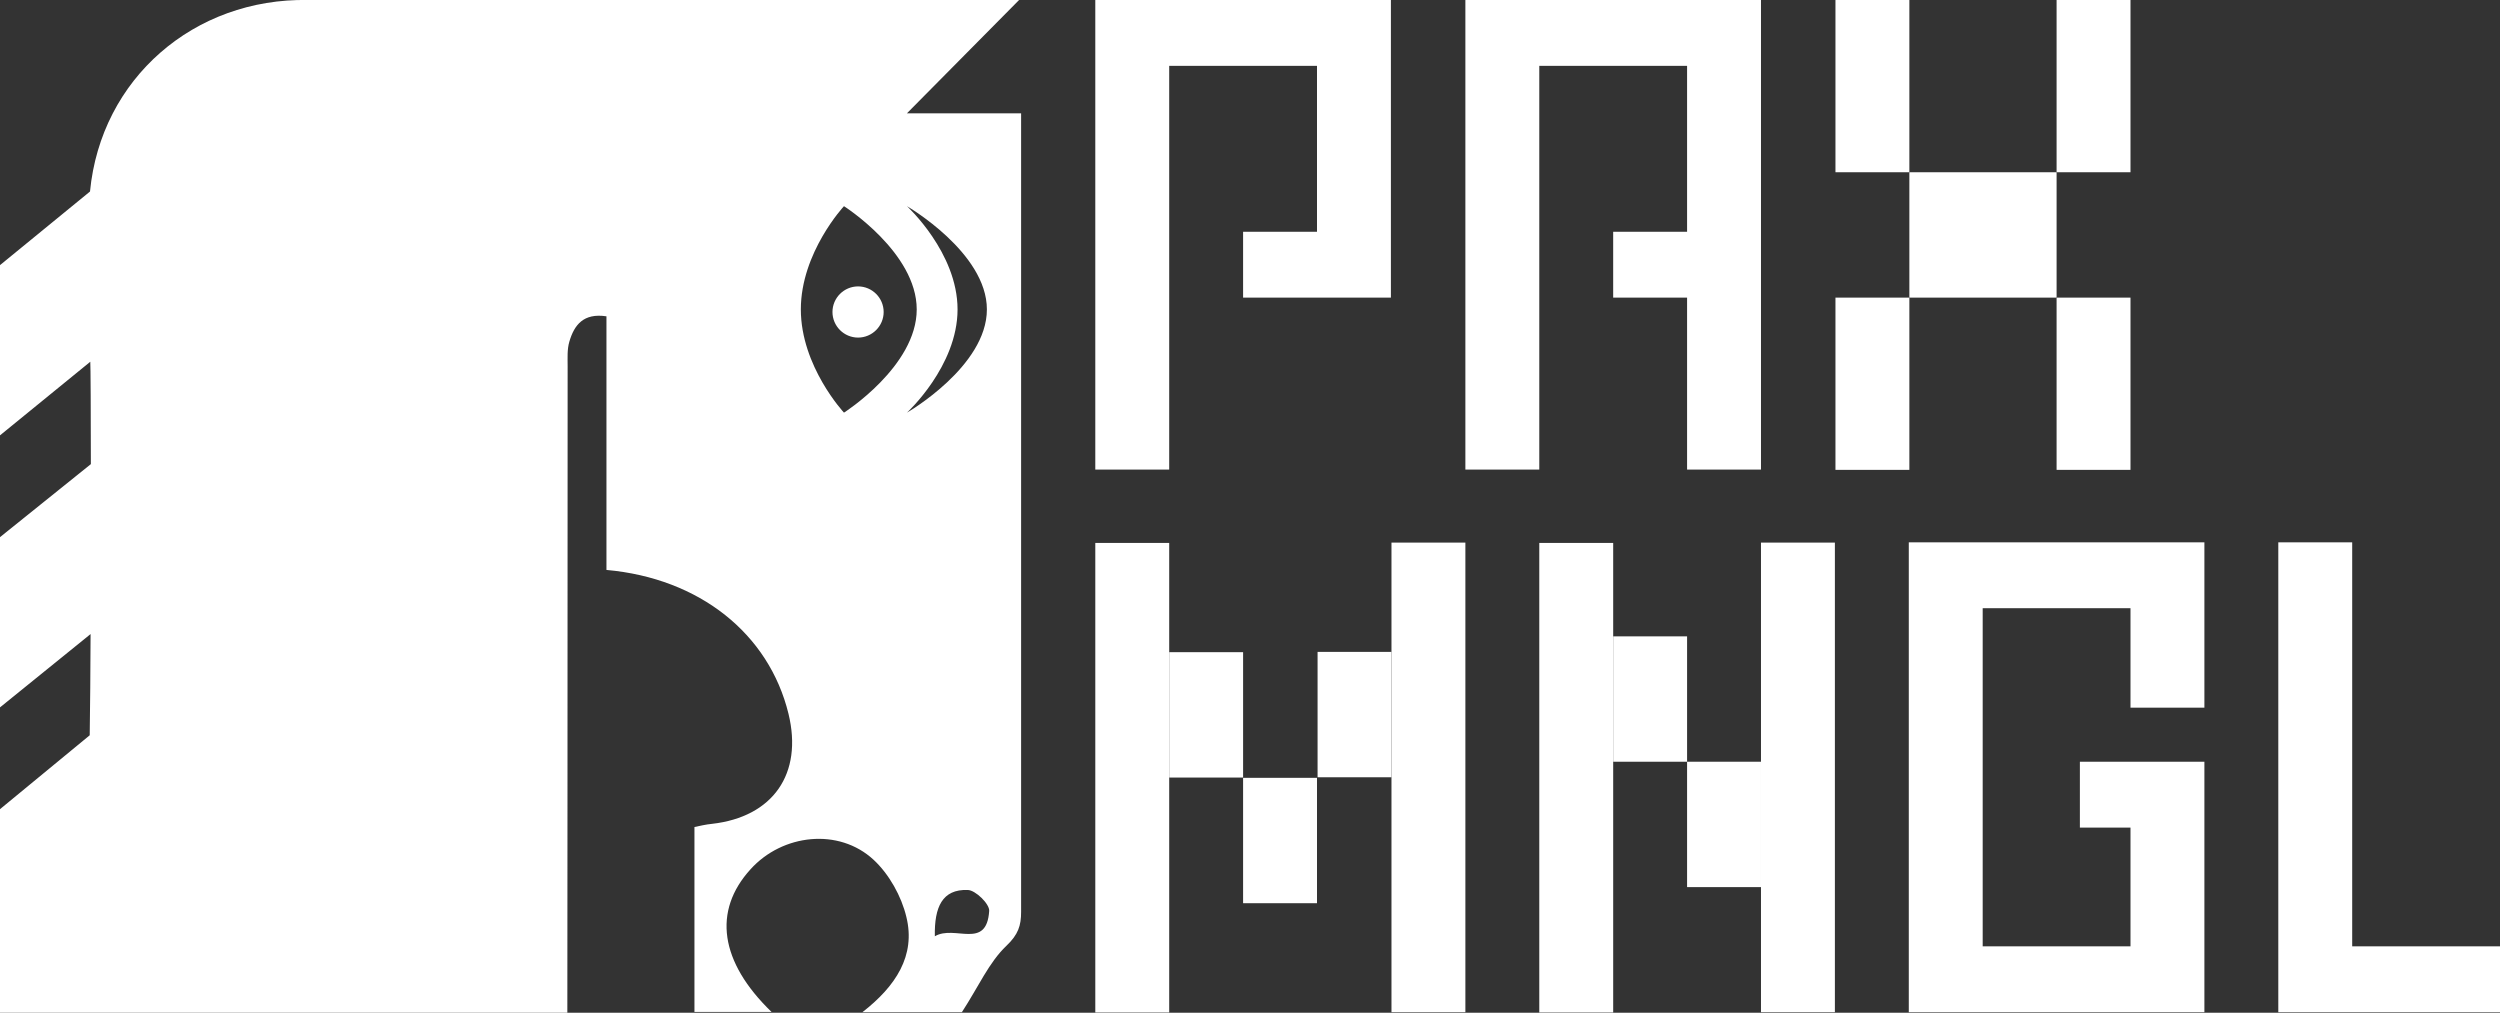
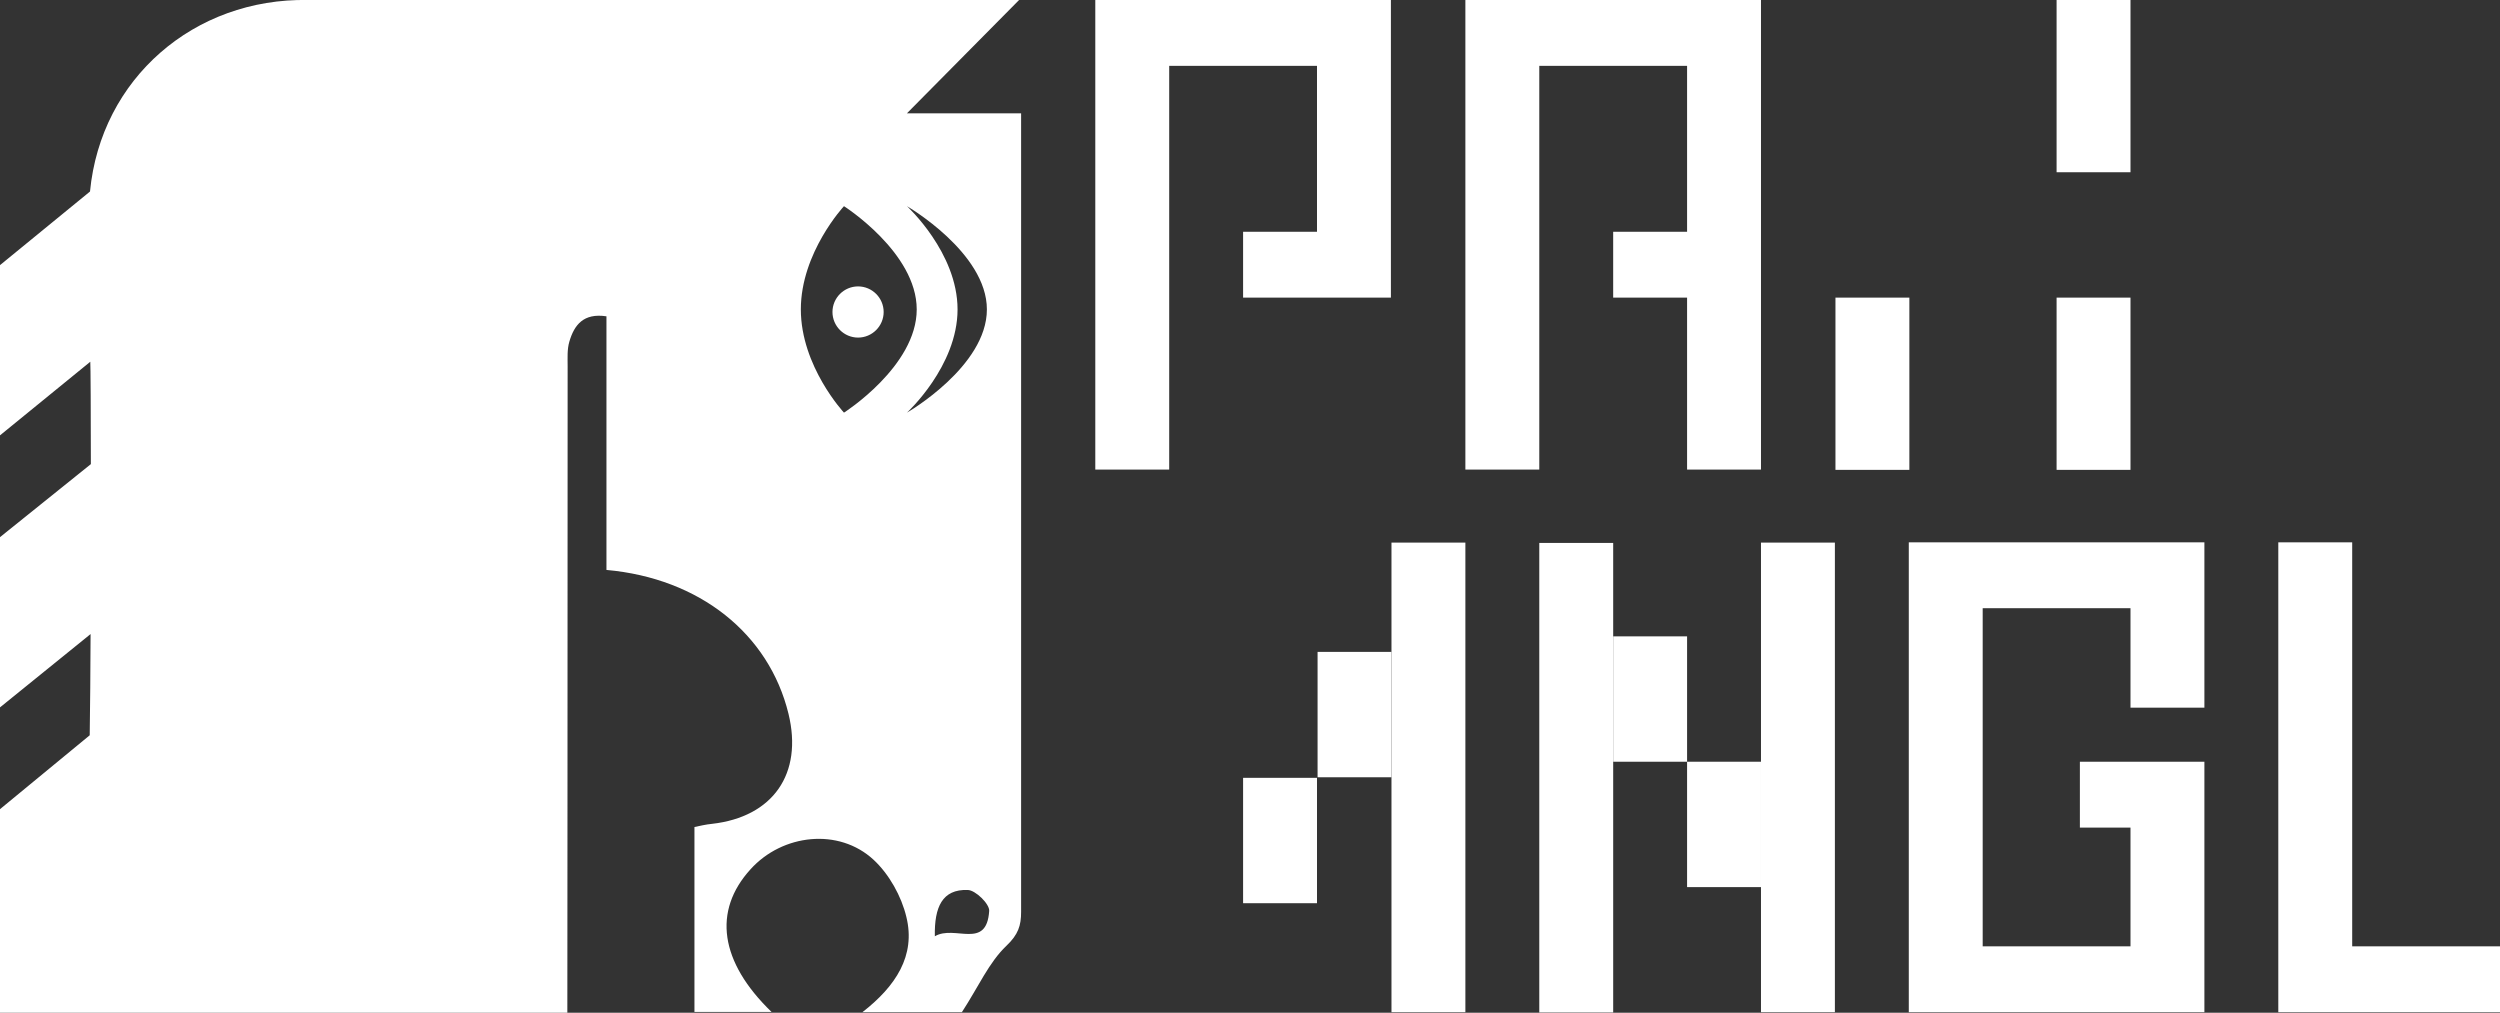
<svg xmlns="http://www.w3.org/2000/svg" id="Layer_1" data-name="Layer 1" viewBox="0 0 86.94 35.22">
  <rect x="0" y="0" width="86.94" height="35.22" fill="#333333" stroke="none" />
  <defs>
    <style>
      .cls-1 {
        fill: #fff;
        stroke-width: 0px;
      }
    </style>
  </defs>
  <polygon class="cls-1" points="45.8 0 40.66 0 38.09 0 38.09 16.33 40.66 16.33 40.66 2.29 45.8 2.29 45.8 8.06 43.23 8.06 43.23 10.35 48.37 10.35 48.37 0 45.8 0" />
  <g>
-     <rect class="cls-1" x="63.83" width="2.57" height="5.99" />
-     <rect class="cls-1" x="66.4" y="5.99" width="5.12" height="4.36" />
    <rect class="cls-1" x="63.83" y="10.35" width="2.57" height="5.99" />
    <rect class="cls-1" x="71.52" width="2.57" height="5.99" />
    <rect class="cls-1" x="71.52" y="10.35" width="2.57" height="5.99" />
  </g>
-   <rect class="cls-1" x="40.66" y="22.68" width="2.57" height="4.36" />
  <rect class="cls-1" x="43.23" y="27.05" width="2.57" height="4.36" />
  <rect class="cls-1" x="45.82" y="22.67" width="2.57" height="4.36" />
  <polygon class="cls-1" points="68.95 18.86 66.38 18.86 66.38 21.15 66.38 32.91 66.38 35.2 68.95 35.2 74.09 35.2 76.66 35.2 76.66 32.91 76.66 28.78 76.66 26.49 74.09 26.49 72.33 26.49 72.33 28.78 74.09 28.78 74.09 32.91 68.95 32.91 68.95 21.15 74.09 21.15 74.09 24.61 76.66 24.61 76.66 21.15 76.66 18.88 76.66 18.86 68.95 18.86" />
  <polygon class="cls-1" points="81.8 32.91 81.8 18.86 79.23 18.86 79.23 32.91 79.23 35.2 81.8 35.2 86.94 35.2 86.94 32.91 81.8 32.91" />
-   <rect class="cls-1" x="38.09" y="18.88" width="2.57" height="16.33" />
  <rect class="cls-1" x="48.39" y="18.87" width="2.57" height="16.33" />
  <rect class="cls-1" x="56.1" y="22.13" width="2.57" height="4.36" />
  <rect class="cls-1" x="58.67" y="26.49" width="2.57" height="4.36" />
  <rect class="cls-1" x="53.53" y="18.88" width="2.57" height="16.33" />
  <rect class="cls-1" x="61.24" y="18.87" width="2.57" height="16.33" />
-   <path class="cls-1" d="M30.73,10.85c0-.49-.4-.89-.89-.89s-.89.4-.89.89.4.89.89.89.89-.4.89-.89ZM19.73,35.21s.01-12.83.01-22.48c0-.28-.02-.58.06-.85.17-.58.49-1,1.29-.88v8.82c3.24.29,5.65,2.22,6.33,5,.51,2.09-.54,3.59-2.66,3.83-.21.02-.42.07-.61.11v6.43h2.68c-1.8-1.74-2.05-3.51-.73-4.96,1.11-1.23,3.07-1.45,4.28-.33.54.5.97,1.27,1.14,1.99.33,1.34-.37,2.41-1.53,3.31h3.46c.58-.89.94-1.73,1.55-2.31.41-.39.51-.7.51-1.18,0-9.26,0-18.52,0-27.77h-3.97L35.44,0H10.71C6.75-.07,3.51,2.73,3.13,6.66l-3.13,2.56v5.92l3.14-2.56c.01.09.02,1.84.02,3.56l-3.16,2.54v5.92l3.15-2.55c0,.94-.02,2.88-.03,3.52l-3.12,2.57v7.08h19.73ZM32.51,32.56c-.02-1.02.26-1.64,1.14-1.61.27,0,.77.49.75.73-.09,1.37-1.2.47-1.89.88ZM34.32,10.76c0,1.99-2.78,3.59-2.78,3.59,0,0,1.76-1.61,1.76-3.59s-1.76-3.59-1.76-3.59c0,0,2.78,1.61,2.78,3.59ZM29.35,7.17s2.53,1.61,2.53,3.59-2.53,3.59-2.53,3.59c0,0-1.5-1.61-1.5-3.59s1.5-3.59,1.5-3.59Z" />
+   <path class="cls-1" d="M30.73,10.85c0-.49-.4-.89-.89-.89s-.89.4-.89.89.4.89.89.89.89-.4.89-.89ZM19.73,35.21s.01-12.83.01-22.48c0-.28-.02-.58.06-.85.17-.58.49-1,1.29-.88v8.82c3.24.29,5.65,2.22,6.33,5,.51,2.09-.54,3.59-2.66,3.83-.21.02-.42.07-.61.11v6.43h2.68c-1.8-1.74-2.05-3.51-.73-4.96,1.11-1.23,3.07-1.45,4.28-.33.54.5.97,1.27,1.14,1.99.33,1.34-.37,2.41-1.53,3.31h3.46c.58-.89.94-1.73,1.55-2.31.41-.39.51-.7.51-1.18,0-9.26,0-18.52,0-27.77h-3.97L35.44,0H10.71C6.75-.07,3.51,2.73,3.13,6.66l-3.13,2.56v5.92l3.14-2.56c.01.09.02,1.84.02,3.56l-3.16,2.54v5.92l3.15-2.55c0,.94-.02,2.88-.03,3.52l-3.12,2.57v7.08h19.73ZM32.51,32.56c-.02-1.02.26-1.64,1.14-1.61.27,0,.77.49.75.73-.09,1.37-1.2.47-1.89.88ZM34.32,10.76c0,1.99-2.78,3.59-2.78,3.59,0,0,1.76-1.61,1.76-3.59s-1.76-3.59-1.76-3.59c0,0,2.78,1.61,2.78,3.59ZM29.35,7.17s2.53,1.61,2.53,3.59-2.53,3.59-2.53,3.59c0,0-1.5-1.61-1.5-3.59s1.5-3.59,1.5-3.59" />
  <polygon class="cls-1" points="58.67 0 53.53 0 50.96 0 50.96 16.33 53.53 16.33 53.53 2.29 58.67 2.29 58.67 8.06 56.1 8.06 56.1 10.35 58.67 10.35 58.67 16.33 61.24 16.33 61.24 0 58.67 0" />
</svg>